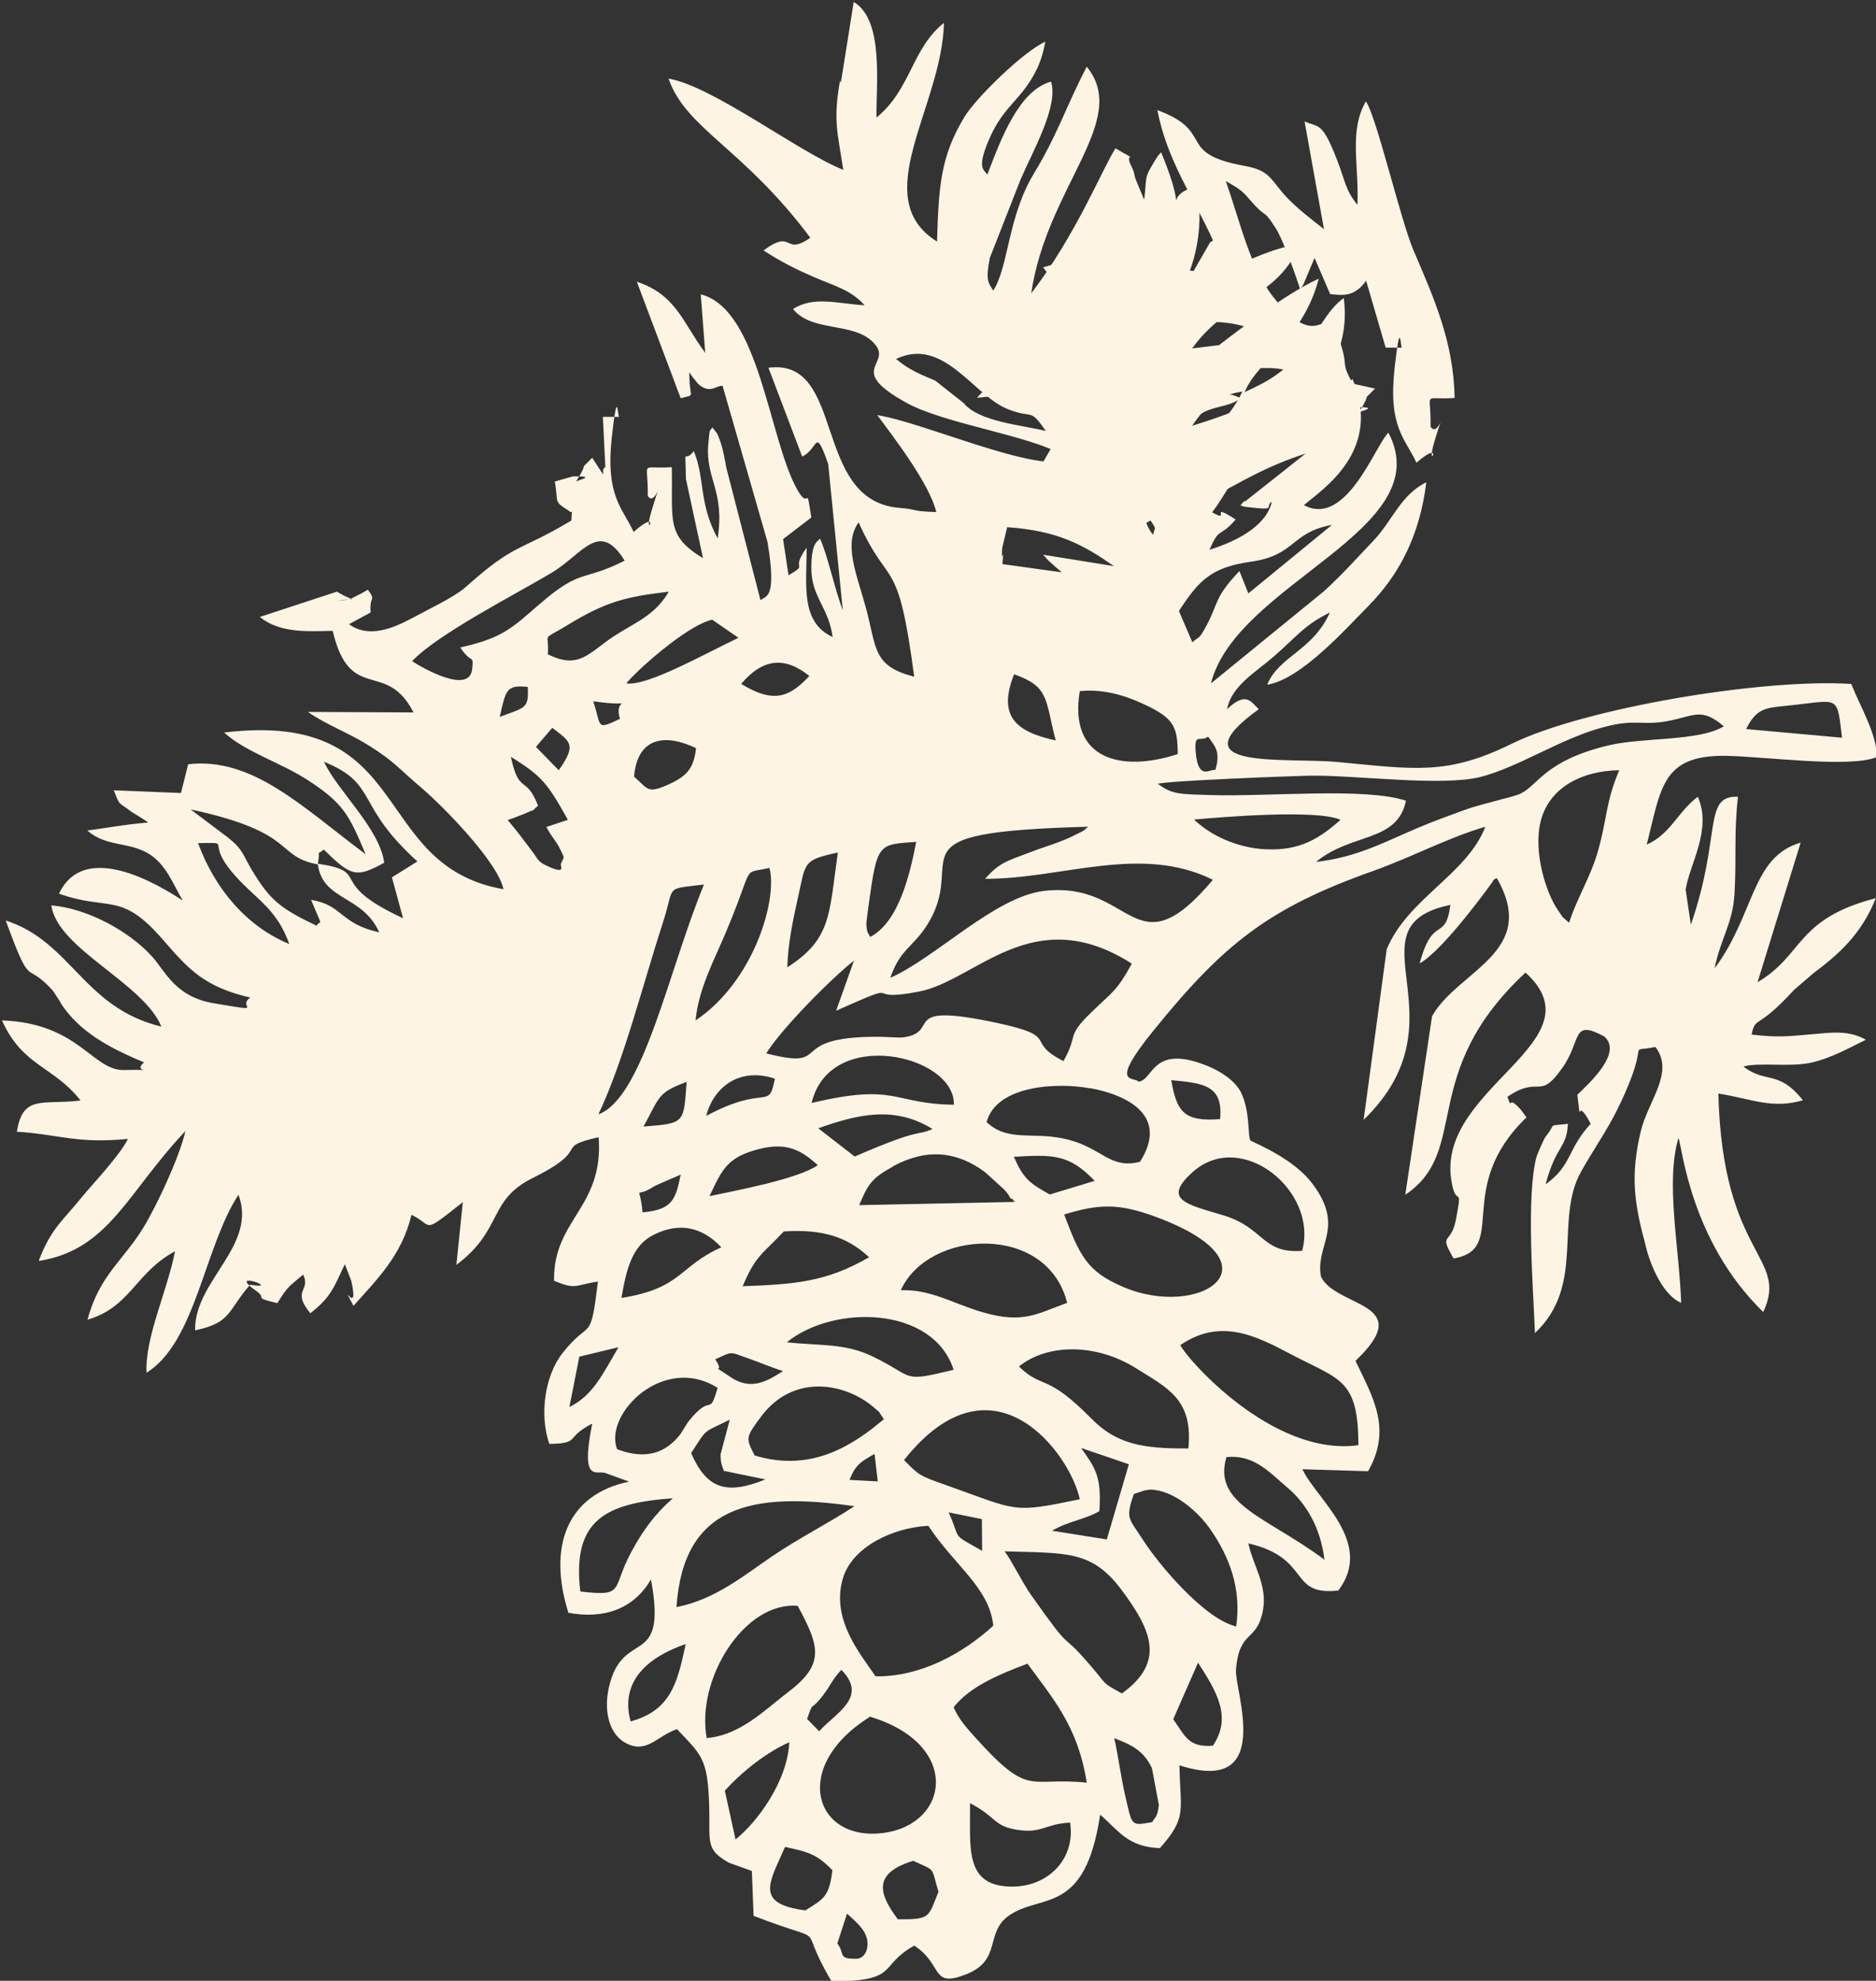
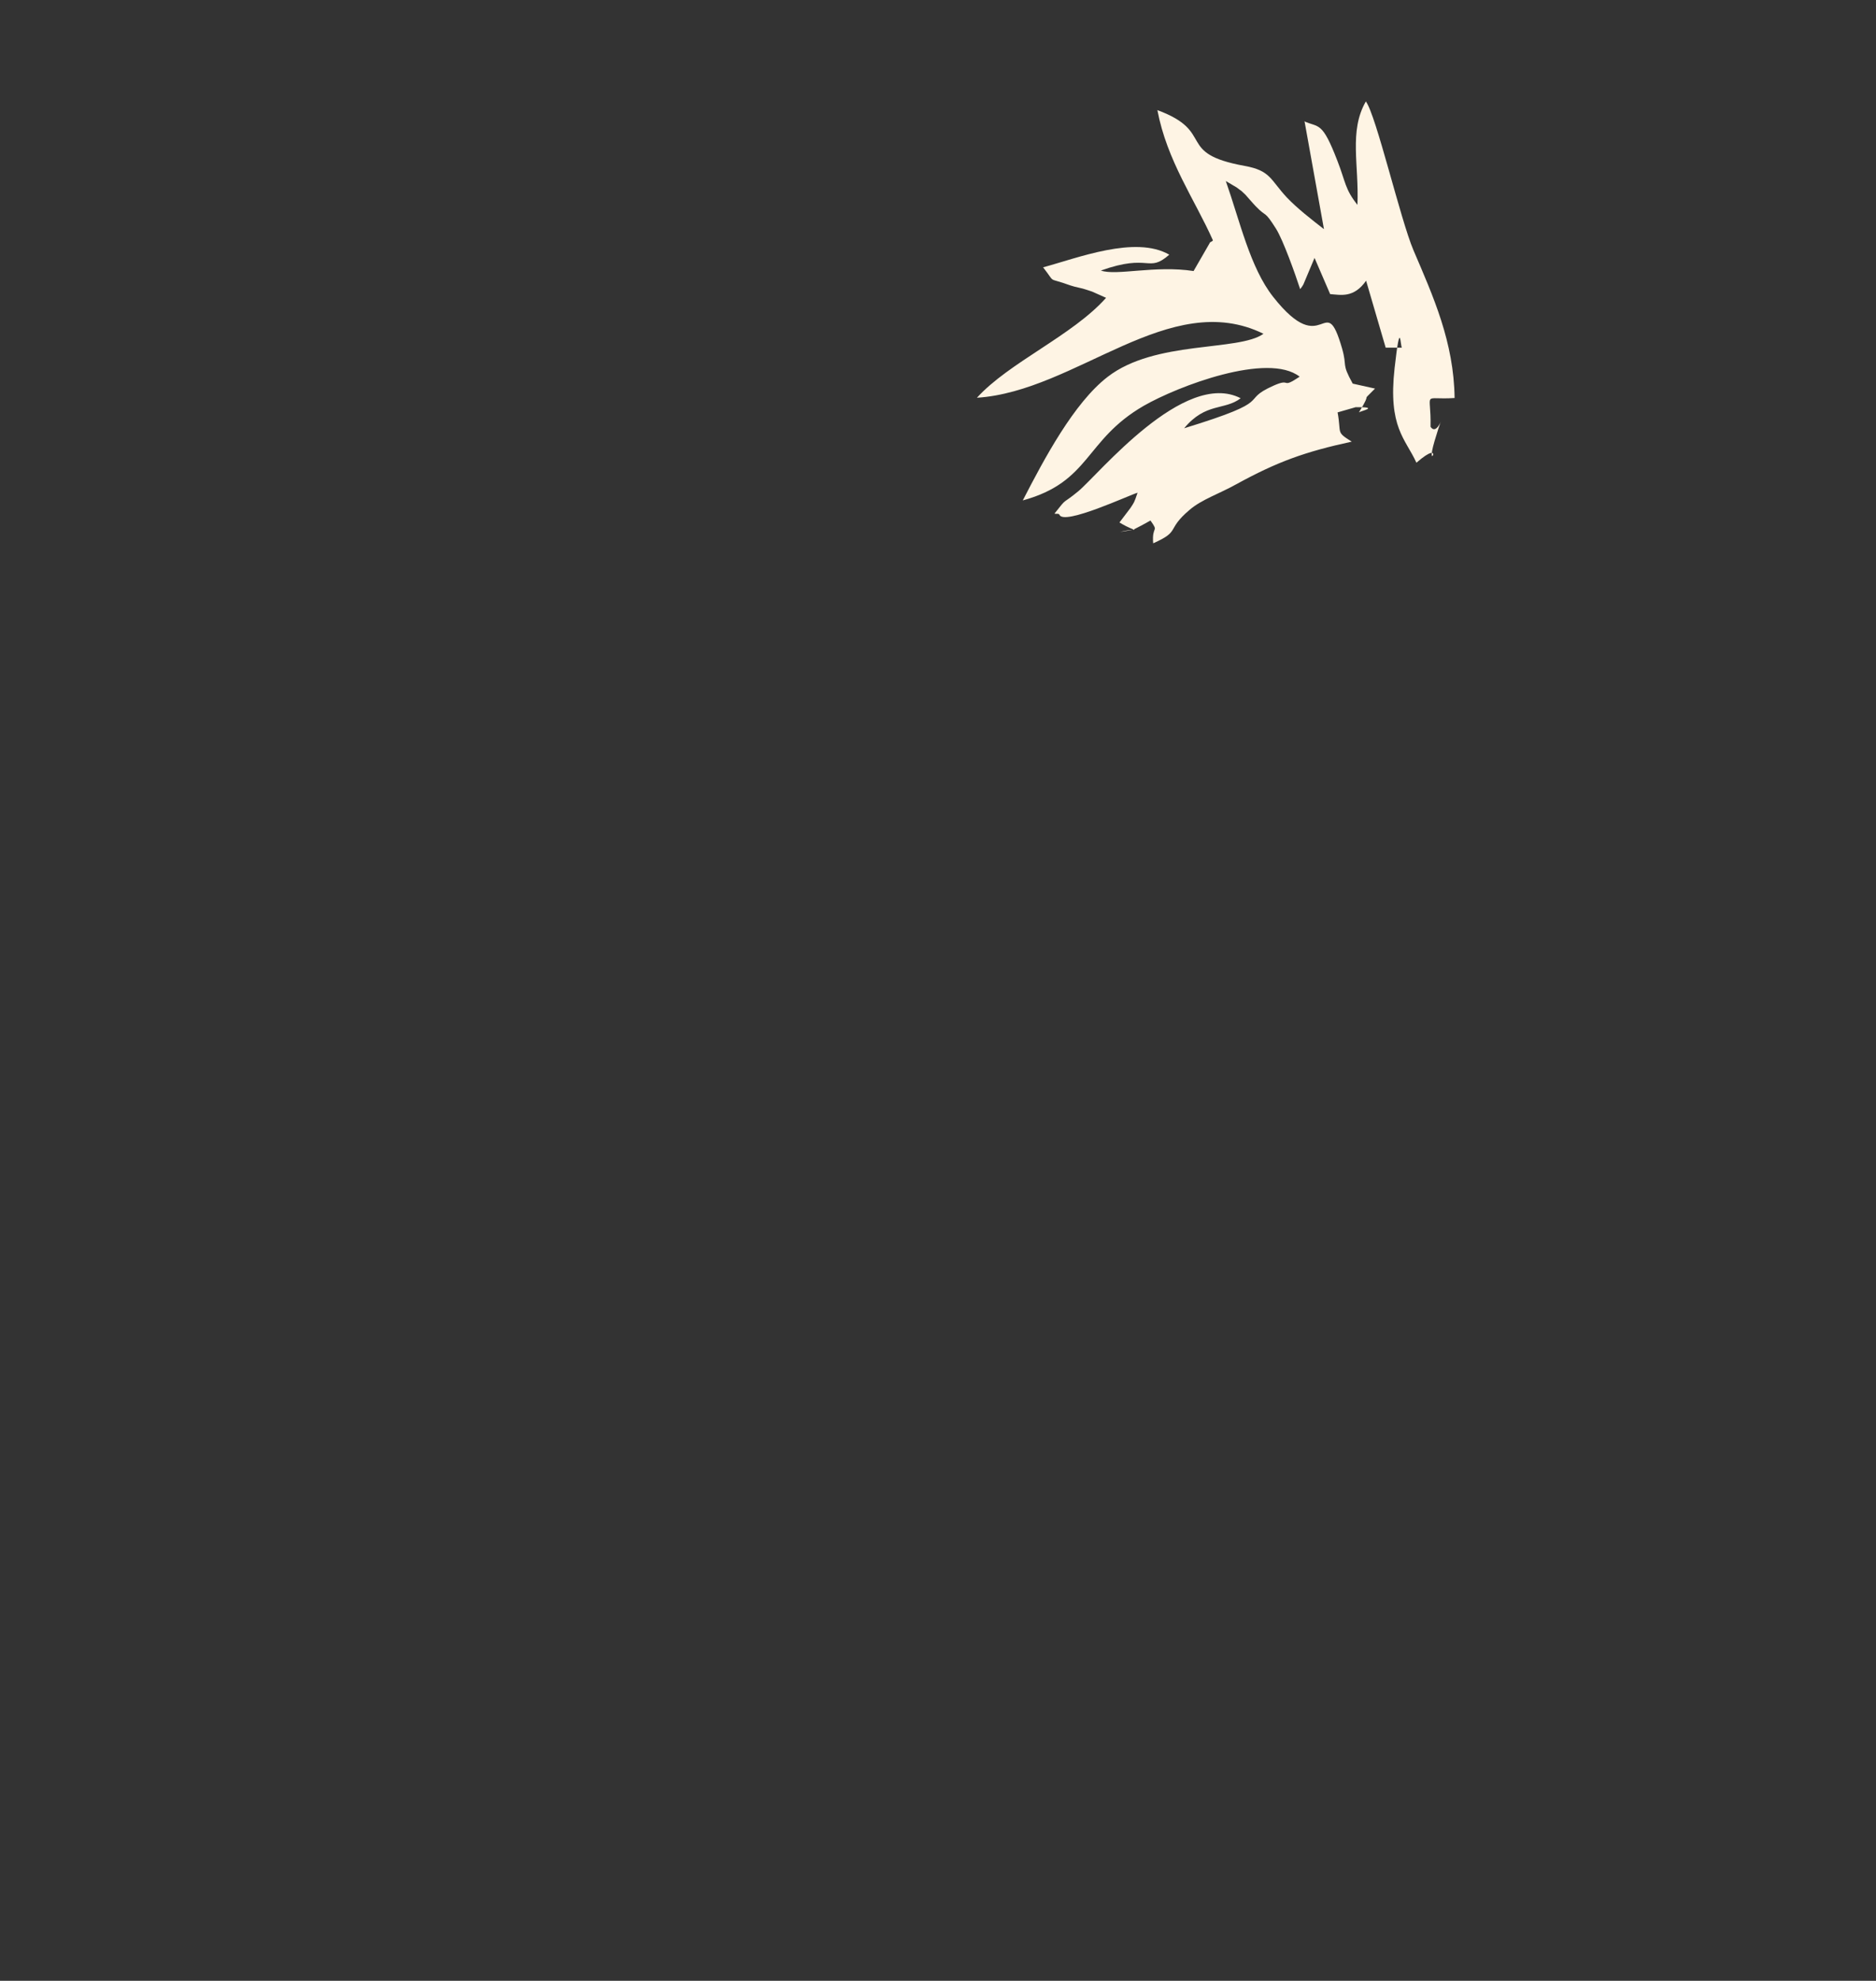
<svg xmlns="http://www.w3.org/2000/svg" xml:space="preserve" width="22.085mm" height="23.311mm" style="shape-rendering:geometricPrecision; text-rendering:geometricPrecision; image-rendering:optimizeQuality; fill-rule:evenodd; clip-rule:evenodd" viewBox="0 0 75.68 79.88">
  <rect x="0" y="0" width="75.68" height="79.88" fill="#333333" stroke="none" />
  <defs>
    <style type="text/css">  .fil0 {fill:#fef4e4}  </style>
  </defs>
  <g id="Слой_x0020_1">
    <g id="_1501163335984">
-       <path class="fil0" d="M34.18 77.18c0.42,0.38 0.92,0.78 0.8,1.39 -0.05,0.24 -0.21,0.42 -0.44,0.42 -0.76,0.01 -0.44,-0.19 -0.76,-0.62l0.39 -1.2zm2.04 0.22c-0.76,-1.02 -1.04,-1.85 0.62,-2.36 0.95,0.44 0.7,0.21 1.02,1.25 -0.42,1.02 -0.3,1.12 -1.63,1.11zm-4.55 -2.92c0.93,0.2 1.28,0.29 1.91,0.94 -0.13,1.08 -0.36,1.16 -1.09,1.62 -2.07,-0.27 -1.45,-1.12 -0.82,-2.56zm7.47 -1.76c1.02,0.53 0.94,0.89 1.78,1.05 1.1,0.21 1.2,-0.22 2.25,-0.27 0.22,1.43 -0.84,2.55 -2.28,2.58 -2.03,0.03 -1.73,-1.59 -1.76,-3.36zm-4.04 -3.49c3.7,1.11 3.21,4.36 0.51,4.69 -2.77,0.34 -3.72,-2.7 -0.51,-4.69zm-5.43 4.94l-0.43 -1.96c0.75,-0.82 1.73,-1.57 2.6,-1.95 -0.07,1.58 -1.31,3.24 -2.16,3.91zm15.29 -4.07c0.74,0.28 1.18,0.52 1.51,1.2l0.28 1.49c-0.06,0.51 -0.15,0.48 -0.27,0.69 -0.89,0.16 -0.8,0.16 -1.1,-1.12 -0.16,-0.7 -0.28,-1.62 -0.43,-2.26zm2.37 -0.77l1 -2.28c0.77,1.19 1.37,2.2 0.6,3.35 -0.97,0.07 -1.1,-0.35 -1.6,-1.07zm-8.86 -0.48c0.67,-0.86 1.9,-1.35 2.98,-1.76 1,1.38 2.04,2.52 2.39,4.8 -2.39,-0.25 -2.27,0.65 -4.53,-1.86 -0.37,-0.42 -0.62,-0.69 -0.84,-1.18zm-5.43 0.96l-0.48 -0.49c0.28,-0.81 0.09,-0.22 0.67,-0.99 0.33,-0.44 0.3,-0.54 0.71,-0.99 1.1,1.1 -0.23,1.74 -0.9,2.48zm-4.53 0.29c-0.44,-2.4 1.53,-5.53 3.67,-5.34 0.9,1.66 1.11,2.36 -0.44,3.52 -0.87,0.66 -1.89,1.71 -3.24,1.81zm-3.07 -0.68c-0.45,-1.64 0.73,-2.61 2.22,-3.12 -0.34,1.65 -0.64,2.68 -2.22,3.12zm12.01 -7.89c1.04,1.59 2.47,2.5 2.62,4.03 -1.2,1.1 -2.92,2.07 -4.75,2.04 -0.56,-0.84 -1.83,-2.29 -1.31,-3.97 0.38,-1.24 1.98,-2.02 3.44,-2.1zm3.08 1.03c2.46,0.08 3.51,-0.06 4.71,1.55 1.21,1.62 1.79,2.91 0.02,4.18 -0.86,-0.47 -0.56,-0.31 -1.3,-1.16 -1.32,-1.53 -0.55,-0.24 -2.38,-2.83 -0.33,-0.47 -0.81,-1.44 -1.06,-1.75zm5.2 -2.31l0.46 -0.15c0.05,-0 0.17,-0.03 0.23,-0.03 0.93,0.03 1.9,0.87 2.42,1.62 0.74,1.08 1.25,2.34 1.03,3.9 -1.28,-0.3 -3.12,-2.49 -3.76,-3.49 -0.57,-0.89 -0.72,-0.84 -0.37,-1.85zm-7.46 0.74l1.34 0.27 0.01 1.28c-1.3,-0.74 -0.82,-0.38 -1.35,-1.55zm-10.98 3.82c0.28,-4.13 3.06,-4.66 7.18,-4.07 -0.98,0.65 -2.23,1.28 -3.32,2.02 -1.09,0.74 -2.3,1.75 -3.86,2.05zm-3.88 -0.63c-0.34,-2.9 1.03,-3.56 3.73,-3.76 -0.72,0.65 -1.18,1.25 -1.68,2.18 -0.81,1.51 -0.22,1.79 -2.05,1.58zm26.06 -5.42c1.12,-0.11 1.71,0.59 2.49,1.25 0.71,0.61 1.31,1.56 1.47,2.89 -2.27,-1.71 -4.54,-2.22 -3.95,-4.15zm-14.19 -0.13l0.13 1.11 -1.14 -0.06c0.23,-0.58 0.42,-0.72 1,-1.04zm1.19 0.25c3.6,-4.54 6.72,-0.22 7.09,1.58 -2.76,0.57 -2.44,0.48 -5.42,-0.58 -1.06,-0.37 -1.07,-0.39 -1.68,-1.01zm7.14 -0.49l1.93 0.66 -0.89 3.03 -2.21 -0.35c0.68,-0.4 1.31,-0.44 1.91,-0.79 0.09,-1.4 -0.15,-1.72 -0.74,-2.55zm-14.39 0.93l1.66 0.34c-1.58,0.64 -2.37,0.38 -3,-1.06 0.69,-1.06 0.45,-0.79 1.56,-1.35l-0.37 1.39c-0.01,0.43 0.1,0.55 0.14,0.69zm1.22 -0.63c-0.35,-0.7 -0.38,-0.7 0.26,-1.56 1.33,-1.78 3.42,-1.33 4.52,-0.4 0.41,0.35 0.12,0.07 0.44,0.5 -1.16,0.97 -2.86,2.19 -5.23,1.46zm-5.55 -0.26c-0.53,-1.42 1.89,-3.84 4.06,-2.46 -0.37,1.25 -0.19,0.12 -1.19,1.37l-0.22 0.35c-0.03,0.05 -0.07,0.12 -0.11,0.17 -0.56,0.7 -1.34,1.04 -2.54,0.58zm16.21 -3.32c1.19,-0.96 3.16,-0.91 4.7,0.05 1.29,0.81 2.34,1.26 2.14,3.25 -1.9,0.02 -2.92,-0.2 -3.91,-1.2 -1.85,-1.88 -1.95,-1.16 -2.92,-2.1zm-12.25 -0.29c0.75,-0.35 0.57,-0.3 1.34,-0.04 0.4,0.14 0.94,0.37 1.4,0.51 -0.61,0.39 -1.28,0.81 -2.11,0.25 -1.09,-0.75 -0.12,0.06 -0.63,-0.73zm-5.88 1.92l0.4 -2.03 1.58 -0.38c-0.64,1.08 -1.02,1.94 -1.98,2.41zm24.65 -2.5c1.62,-1.1 3.04,-0.38 4.51,0.4 1.95,1.02 2.66,0.98 2.67,3.64 -3.47,0.48 -6.95,-3.52 -7.18,-4.03zm-9.15 1c-2.16,0.52 -1.52,0.31 -3.25,-0.53 -1.15,-0.56 -2.15,-0.43 -3.48,-0.58 1.9,-1.54 5.91,-1.46 6.73,1.11zm4.58 -2.7c-1.22,0.44 -1.78,0.86 -3.44,0.37 -1.18,-0.35 -2.06,-0.92 -3.27,-0.88 1.1,-2.45 5.9,-2.73 6.71,0.51zm-13.09 -0.67c0.53,-1.26 0.8,-1.29 1.66,-2.21 1.55,-0.1 2.55,0.21 3.44,1.04 -1.74,1.01 -3.02,1.09 -5.1,1.17zm-4.89 0.47c0.2,-1.18 0.44,-2.1 1.27,-2.53 1.07,-0.55 2,-0.32 2.76,0.49 -1.74,0.78 -1.58,1.65 -4.02,2.04zm17.85 -3.36c1.4,-0.43 2.19,-0.47 3.73,0.1 5.16,1.92 1.74,4.15 -1.36,2.81 -1.44,-0.62 -1.73,-1.25 -2.36,-2.91zm-6.89 -1.95c1.35,-0.73 2.58,-0.61 3.72,0.25l0.76 0.69c0.04,0.04 0.12,0.14 0.15,0.18 0.04,0.04 0.12,0.24 0.14,0.19 0.03,-0.05 0.1,0.13 0.15,0.13l-6.29 0.13c0.35,-0.83 0.5,-1.09 1.37,-1.56zm16.5 3.41c-1.62,0.13 -1.52,-0.93 -3.18,-1.43 -1.5,-0.45 -2.48,-0.63 -1.23,-1.75 1.96,-1.75 5.07,0.77 4.41,3.18zm-26.61 -1.55c-0.11,-1.25 -0.38,-0.49 0.47,-1.05 0.1,-0.06 0.94,-0.41 1.07,-0.47 -0.21,1.05 -0.36,1.41 -1.54,1.52zm2.7 -0.65c0.53,-1.12 0.73,-1.58 2.03,-1.91 1.08,-0.27 1.68,0.05 2.34,0.66 -0.81,0.56 -3.35,1.03 -4.38,1.25zm13.73 -0.07c-0.83,-0.46 -1.07,-0.65 -1.45,-1.52 1.56,-0.09 2.22,-0.12 3.26,0.97l-1.81 0.55zm-9.34 -2.67c1.51,-0.53 3.03,-0.95 4.61,0.03 -0.7,0.3 -0.43,-0.07 -3.14,1.11l-1.47 -1.14zm10.97 -1.62c1.68,0.32 3.13,1.2 2.01,2.97 -1.2,0.31 -1.5,-0.53 -2.89,-0.89 -1.37,-0.36 -2.41,0.13 -3.3,-0.71 0.4,-1.49 2.86,-1.61 4.18,-1.36zm3.27 -0.32c1.31,0.12 2.1,0.21 1.97,1.57 -1.43,0.11 -1.75,-0.27 -1.97,-1.57zm-21.29 1.87c0.67,-1.21 0.55,-1.36 1.74,-1.8 -0.13,1.65 -0.03,1.67 -1.74,1.8zm6.78 -0.95c0.74,-3.1 5.8,-1.94 5.74,0.07 -2.48,-0.03 -2.29,-0.89 -5.74,-0.07zm-4.25 0.52c0.28,-1.11 1.3,-1.99 2.77,-1.5 -0.26,1.33 -0.32,0.19 -2.77,1.5zm5.24 -4.24c3.03,-1.35 0.85,-0.3 3.33,-0.77 2.32,-0.44 4.59,-3.68 8.6,-1.13 -0.61,1.1 -0.71,1.07 -1.63,1.96 -1.05,1.01 -0.51,0.89 -1.13,1.97 -1.6,-0.81 -0.08,-0.98 -2.64,-1.53 -4.14,-0.89 -2.2,0.38 -3.87,0.58 -0.08,0.01 -0.78,-0.03 -0.97,-0.03 -3.83,-0.01 -1.72,1.38 -4.51,0.67 0.63,-1.01 2.64,-3.04 3.54,-3.74l-0.72 2.02zm-1.97 -1.75c0.03,-0.94 0.21,-1.83 0.42,-2.76 0.33,-1.48 0.18,-1.56 1.62,-1.87 -0.36,2.51 -0.25,3.48 -2.04,4.63zm-7.62 5.93c1.03,-2.18 1.78,-5.2 2.61,-7.76 0.49,-1.51 0.03,-1.31 1.65,-1.51 -1.43,3.45 -2.44,8.59 -4.26,9.27zm3.92 -3.79c0.12,-1.26 0.73,-2.39 1.2,-3.5 1.23,-2.9 0.6,-2.38 1.78,-2.65 0.34,1.28 -0.64,4.59 -2.98,6.15zm7.04 -3.37c-0.08,-0.19 -0.14,-0.13 -0.15,-0.57 -0,-0.04 0.09,-0.7 0.09,-0.7 0.35,-2.53 0.38,-2.45 1.92,-2.56 -0.25,1.3 -0.7,3.23 -1.85,3.83zm-23.43 0.29c-1.72,-0.71 -3,-2.22 -3.68,-4.07 1.64,-0.01 -0.09,-0.15 2,1.83 0.71,0.67 1.28,1.12 1.68,2.24zm24.25 1.35c0.4,-1.14 0.88,-1.2 1.45,-2.07 1.81,-2.78 -1.83,-3.79 6.53,-4.01 -0.27,0.21 -0.02,0.08 -0.59,0.36 -0.28,0.14 -0.33,0.15 -0.63,0.27 -0.31,0.12 -0.69,0.23 -1.07,0.38 -1.01,0.38 -1.3,0.44 -1.87,1.09 3.09,0.01 6.27,-1.41 9.19,0.04 -3.2,3.79 -3.21,0.01 -6.83,0.45 -1.97,0.24 -4.38,2.71 -6.18,3.5zm12.25 -6.37c1.09,-0.1 4.95,-0.42 5.91,0.01 -0.86,0.76 -1.64,1.25 -3.01,1.19 -1.16,-0.05 -2.25,-0.57 -2.9,-1.2zm-35.35 1.8c0.2,1.49 1.8,1.23 2.48,2.75 -1.61,-0.36 -1.47,-1.11 -2.75,-1.31 0.51,1.23 0.39,0.76 0.22,1.04 -1.45,-0.69 -1.88,-1.03 -2.6,-2.23 -0.39,-0.64 -0.34,-0.82 -0.98,-1.33l-1.5 -1.13c4.36,0.94 3.37,1.89 5.14,2.22zm50.48 2.36c-0.31,-0.28 -0.17,-0.09 -0.46,-0.52 -0.48,-0.7 -0.99,-2.34 -0.69,-3.56 0.33,-1.36 1.66,-2.05 3.17,-2.07 -0.56,1.35 -0.46,1.84 -0.85,3.24 -0.3,1.07 -0.87,1.95 -1.17,2.91zm-37.72 -5.89c0.13,-1.59 1.25,-1.75 2.5,-1.15 -0.09,0.78 -0.33,1.11 -1.1,1.46 -0.87,0.39 -0.82,0.2 -1.4,-0.31zm-3.88 1.16c-0.49,-1.26 -0.76,-0.4 -1.09,-1.96 1.23,0.77 1.45,1.02 2.3,2.54l-0.87 0.29c0.23,0.43 0.41,0.58 0.57,0.92 0.2,0.41 0.13,0.27 0.03,0.54 -0.1,0.05 0.31,0.54 -0.65,0.07 -0.31,-0.15 -0.31,-0.28 -0.56,-0.6 -0.4,-0.52 -0.45,-0.62 -0.95,-1.21 0.07,-0.03 0.18,-0.06 0.23,-0.08l0.44 -0.17c0.64,-0.29 0.16,-0 0.56,-0.33zm-8.88 2.36c0.13,-0.69 -0.1,-0.29 0.24,-0.58 1.09,1.06 1.29,1.17 2.44,0.53 -0.19,-1.39 -1.88,-2.89 -2.43,-4.07 2.21,0.9 1.22,1.72 3.77,4.02l-1.03 0.64 0.45 1.65c-3.18,-1.47 -1.2,-1.86 -3.44,-2.2zm9.46 -5.49c0.71,0.55 1.01,0.66 0.26,1.71l-0.92 -0.94 0.66 -0.77zm26.46 0.36c0.27,0.39 0.51,0.58 0.29,1.34 -0.2,-0.06 -0.68,0.45 -0.79,-0.67 -0.08,-0.88 0.17,-0.43 0.49,-0.67zm-2.04 1.9c0.35,-0.12 5.22,-0.31 6.1,-0.33 1.89,-0.03 5.34,0.45 6.93,0.05 1.56,-0.4 3.26,-1.57 5.01,-2.02 1.3,-0.34 1.51,-0.02 2.63,-0.25 1.01,-0.21 1.29,-0.52 2.17,0.23 -0.99,0.61 -3.29,0.44 -4.66,0.77 -2.57,0.62 -2.82,1.6 -3.55,1.95 -0.27,0.13 -1.59,0.41 -2.24,0.65 -0.63,0.23 -1.32,0.48 -1.9,0.73 -1.4,0.59 -2.42,1.17 -4.1,1.37 1.43,-1.19 3.27,-0.77 3.63,-2.47 -1.68,-0.55 -5.51,-0.15 -7.98,-0.23 -1.17,-0.04 -1.46,-0.02 -2.04,-0.46zm25.84 -3.2c1.68,-0.2 1.57,-0.29 1.77,1.34l-3.87 -0.35c0.48,-0.95 0.84,-0.84 2.11,-0.99zm-26.2 0.08c1.02,0.51 1.17,0.85 1.17,1.92 -2.29,0.75 -4.41,0.21 -3.95,-2.54 1.03,-0.1 1.94,0.21 2.78,0.62zm-22.41 -0.21c1.94,0.28 0.78,-0.28 1.08,0.71 -1,0.47 -0.73,0.31 -1.08,-0.71zm16.98 -1.09c1.44,0.51 1.24,1.01 1.68,2.67 -1.56,-0.34 -2.37,-0.94 -1.68,-2.67zm-20.75 1.72c0.25,-1.11 0.27,-1.29 1.13,-1.21 0.05,0.9 -0.11,0.82 -1.13,1.21zm9.74 -1.33c0.87,-1.03 1.76,-1.12 2.75,-0.32 -0.78,0.83 -1.41,1.14 -2.75,0.32zm-4.63 -0.02c0.23,-0.34 2.37,-2.32 3.46,-2.57l1.06 0.73c-1.54,0.74 -3.68,1.95 -4.52,1.84zm-3.17 -1.17c0.07,-0.95 -0.32,-0.5 0.79,-1.18 1.53,-0.93 2.3,-1.14 4.09,-1.35 -0.56,0.96 -1.34,1.23 -2.19,1.78 -1.05,0.69 -1.42,1.38 -2.7,0.74zm-5.49 0.29c1,-1.09 4.24,-2.74 5.64,-3.58 1.26,-0.75 1.92,-2.16 2.95,-0.49 -1.7,0.86 -1.73,0.28 -3.43,1.75 -1.11,0.96 -1.49,1.37 -3.2,1.75 0.46,0.71 0.54,0.24 0.48,0.86 -0.1,1.07 -2.03,-0.05 -2.43,-0.31zm18.03 -5.61c1.24,2.76 1.58,1.2 2.24,6.22 -1.67,-0.43 -1.51,-1.13 -1.94,-2.75 -0.38,-1.4 -0.93,-2.6 -0.3,-3.48zm5.8 1.68c0.08,-0.95 -0.06,0.21 -0.01,-0.65l0.2 -0.84c2.05,0.14 3.07,0.71 4.31,1.57l-2.86 -0.46c0.22,0.24 0.14,0.17 0.42,0.42 0.26,0.24 0.1,0.07 0.33,0.29l-2.38 -0.33zm7.12 1.89c0.82,-1.27 1.34,-1.77 2.92,-1.99 1.8,-0.26 1.6,-1.19 3.25,-1.48l-3.37 2.76 -0.36 -0.9c-1.01,1.06 -0.84,1.27 -1.3,2.14 -0.35,0.66 -0.28,0.45 -0.6,0.73l-0.54 -1.26zm-1.04 -3.07c-0.96,-1.15 0.38,-2.46 0.97,-3.42 0.78,-1.27 1.18,-2.14 2.63,-2.36 -0.64,1.32 -1.37,1.54 -2.12,2.88 -0.53,0.95 -0.88,1.97 -1.48,2.89zm-10.38 -7.09c1.93,-0.93 3.13,1.48 4.52,2.02 1.06,0.42 0.85,-0.09 1.53,0.88 -0.97,-0.24 -2.7,-0.37 -3.32,-1.13l-1.14 -0.9c-0.68,-0.29 -1.02,-0.42 -1.58,-0.87zm-2.25 -11.24c-0.29,1.62 -0.1,2.1 0.13,3.61 -1.79,-0.71 -5.27,-3.38 -7.05,-3.68 0.7,2.03 3.02,2.8 5.72,6.42 -1.11,0.76 -0.65,-0.4 -1.89,0.51 0.72,0.46 1.24,0.73 2.1,1.1 0.81,0.35 1.42,0.49 1.98,1.11 -1.15,-0.07 -2.03,-0.38 -2.89,0.15 0.75,0.94 2.39,0.52 3.21,1.32 0.95,0.92 -1.19,1.05 1.36,2.46 1.71,0.94 5.57,1.39 6.6,2.32 -1.45,0.5 -5.77,-1.49 -7.77,-1.82 0.58,0.79 2.11,2.75 2.38,3.91 -1.12,-0.04 -0.65,-0.1 -1.5,-0.17 -3.53,-0.3 -2.13,-6.06 -5.27,-5.65l1.36 3.58c0.67,-0.3 0.5,-1.26 1.05,0.3l0.59 5.9c-0.32,-0.82 -0.62,-2.25 -0.92,-2.89 -0.11,0.14 -0.34,0.14 -0.35,1.16 -0.01,1.2 0.7,1.6 0.86,2.81 -1.33,-0.61 -1.04,-2.16 -1.05,-3.6 -0.7,0.96 0.14,0.6 -0.73,1.11l-0.22 -1.46 1.14 -0.87c-0.23,-1.5 -0.05,-0.22 -0.56,-1.11 -1.15,-2.02 -1.53,-7.29 -3.9,-7.89l0.18 2.36c-0.92,-1.24 -1.17,-2.34 -2.76,-2.87l1.77 4.7c0.65,-0.18 0.33,0.06 0.35,-1.05 0.04,0.06 0.09,0.15 0.12,0.18l0.24 0.3c0.49,0.42 0.73,0.04 0.98,0.07l1.81 6.29c0.41,2.43 -0.12,2.16 -0.28,2.36l-1.38 -5.35c-0.06,-0.33 -0.12,-0.68 -0.22,-0.99 -0.17,-0.49 -0.14,-0.36 -0.35,-0.64 -0.09,0.24 -0.09,-0.13 -0.16,0.72 -0.11,1.35 0.68,1.86 0.38,3.76 -0.77,-1.42 -0.5,-2.39 -0.96,-3.52 -0.43,0.56 -0.34,-0.34 -0.32,1.12l0.69 3.2c-1.52,-0.92 -1.21,-1.52 -1.26,-3.67 -1.34,0.09 -0.94,-0.33 -0.97,1.16 0.32,0.49 0.66,-1.1 0.16,0.58 -0.41,1.36 0.49,-0.2 -0.73,0.87 -0.44,-0.97 -1.14,-1.42 -0.88,-3.82 0.24,-2.14 0.23,-0.8 0.3,-0.82l-0.66 0 0.1 2.03c-0.27,0.09 0.22,0.77 -0.53,-0.38 -0.66,0.67 -0.04,-0.02 -0.65,0.96 0.08,-0.06 0.87,-0.23 -0.13,-0.21l-0.73 0.21c0.16,0.87 -0.08,0.77 0.57,1.18 0.19,0.19 0.12,-0.27 0.1,0.39 -2.15,1.29 -2.22,0.86 -4.26,2.68 -0.46,0.41 -1.47,0.88 -2.21,1.28 -0.73,0.39 -1.73,0.8 -2.5,0.22l0.87 -0.47c-0.06,-0.74 0.25,-0.41 -0.11,-0.92 -0.13,0.07 -0.26,0.16 -0.38,0.21 -0.1,0.05 -0.23,0.12 -0.33,0.17l-0.51 0.08c0.76,-0.19 0.79,0.11 -0.03,-0.38l-3.11 1.02c0.82,0.66 1.91,0.58 2.94,0.56 0.7,2.96 2.16,1.13 3.26,3.29l-4.26 -0.02c0.8,0.55 1.65,0.84 2.5,1.38 1,0.63 1.17,0.91 2.08,1.68 0.87,0.74 3.09,3 3.31,4.09 -5.45,-0.96 -3.53,-7.25 -11.27,-6.32 0.87,0.79 2.26,1.2 3.36,1.91 1.45,0.94 1.67,1.39 2.35,3 -2.56,-1.91 -4.56,-3.93 -7.16,-3.63l-0.29 1.16 -2.71 -0.11c0.27,0.69 0.17,0.44 0.73,0.88 0.02,0.01 0.52,0.31 0.66,0.42 -0.92,0.07 -1.86,0.25 -2.46,0.32 0.74,0.66 1.64,0.45 2.45,0.92 0.73,0.43 1.01,1.25 1.4,1.9 -0.18,-0.08 -3.84,-2.72 -4.99,-0.27 2.04,0.72 2.48,-0.11 4.17,1.83 1.06,1.22 1.67,1.92 3.55,2.36 -0.58,0.38 0.73,0.6 -1.47,0.23 -1.55,-0.26 -1.93,-1.25 -2.49,-1.88 -0.9,-1 -2.57,-1.94 -4.07,-2.07 0.25,1.76 3.72,3.13 4.44,4.89 -3.15,-0.76 -3.63,-3.43 -6.28,-4.28 1.03,2.81 0.78,1.65 1.77,2.69 0.04,0.04 0.1,0.11 0.14,0.15l0.23 0.35c0.04,0.05 0.07,0.13 0.11,0.19 0.73,1.1 1.9,1.75 3.33,2.34 -0.53,0.46 0.73,0.27 -0.8,0.31 -1.28,0.04 -1.82,-1.89 -4.93,-2 0.83,1.86 2.07,1.83 3.17,3.23 -1.54,0.19 -2.33,-0.26 -2.57,1.26 1.69,0.1 2.37,0.49 4.48,0.29 -0.3,0.63 -1.45,1.85 -1.82,2.3 -0.81,1.01 -1.27,1.28 -1.78,2.62 2.83,-0.44 3.56,-2.74 5.92,-5.24 -0.24,1.06 -1.17,3.04 -1.7,3.9 -0.81,1.33 -1.77,1.91 -2.25,3.71 1.74,-0.51 1.93,-1.9 3.53,-2.76 -0.32,1.64 -1.21,3.44 -1.15,4.9 1.99,-1.24 2.32,-5.05 3.71,-7.18 0.77,2.07 -1.79,3.46 -1.75,5.47 1.49,-0.32 1.29,-0.78 2.22,-1.84 1.37,0.22 -1.04,-0.65 0.26,0.26 0.43,0.3 -0.18,0.25 0.84,0.48 0.42,-0.68 0.44,-0.64 1.04,-1.15 0.32,0.68 -0.49,0.61 0.29,1.56 0.83,-0.66 0.93,-1 1.39,-1.98l0.26 0.67c0.35,1.55 -0.54,-0.17 0.09,1.01 0.9,-1.02 1.94,-2 2.34,-3.67 0.92,0.44 0.36,0.83 2.07,-0.51l-0.26 2.53c1.9,-1.43 1.26,-2.6 3.07,-3.5 2.48,-1.23 0.77,-1.22 2.67,-1.65 0.21,2.85 -1.84,3.31 -1.8,5.79 0.89,0.37 0.81,0.18 1.77,0.03 -0.31,2.56 -0.29,1.44 -1.43,2.89 -0.71,0.9 -0.94,2.48 -0.53,3.66 1.3,-0.03 0.59,-0.24 1.73,-0.82 -0.5,2.49 0.21,1.84 0.55,2l0.94 0.34c-2.52,0.52 -3.29,2.63 -2.45,5.29 1.42,0.26 2.63,-0.14 3.33,-1.35 0.68,3.69 -1.15,1.9 -1.7,4.37 -0.22,0.99 0.04,1.89 0.68,2.23 0.85,0.45 1.24,-0.27 2.07,-0.56 0.99,1.06 1.24,1.15 1.3,3.11 0.04,1.45 -0.17,1.74 0.8,2.28l0.92 0.33 0.07 1.81c3.31,1.28 1.62,0.08 3.15,2.65 2.78,-0.03 1.84,-0.61 3.33,-1.45 1.18,0.76 0.65,1.73 2.09,1.16 1.47,-0.58 0.74,-1.67 1.73,-2.37 1.3,-0.91 3.07,0.02 3.68,-4.07 0.75,0.64 1.1,1.3 2.41,1.35 1.11,-1.25 0.82,-1.49 0.79,-3.34 3.86,1.24 2.22,-3.01 2.28,-3.85 0.13,-1.65 0.85,-1.09 1.09,-2.41 0.18,-1.02 -0.4,-1.79 -0.59,-2.69 2.57,0.6 1.59,2.13 3.63,1.9 1.47,-1.94 -0.91,-3.71 -1.45,-4.89l2.65 0.08c0.95,-1.68 0.24,-2.91 -0.51,-4.45 2.51,-2.38 -0.76,-2.13 -1.39,-3.39 -0.25,-1.27 0.98,-1.96 -0.32,-3.72 -0.55,-0.75 -1.49,-1.3 -2.52,-1.77 -0.13,-0.14 0,-1.17 -0.39,-1.95 -0.24,-0.47 -0.8,-0.84 -1.34,-1.06 -2.26,-0.92 -2.18,0.57 -2.79,0.63 -0.19,-0.22 -1.21,0.18 0.57,-2.02 2.85,-3.53 4.67,-4.98 8.9,-6.48 1.57,-0.56 3.01,-1.34 4.52,-1.78 -0.75,1.93 -3.12,2.88 -3.98,4.94l-0.93 6.88c4.22,-4.09 -0.73,-7.79 3.5,-8.67 -0.2,1.53 -0.7,0.36 -1.24,2.36 0.98,-0.54 2.95,-3.3 2.95,-3.3 0.02,-0.1 0.1,-0.1 0.16,-0.14 1.73,2.99 -1.57,3.72 -2.61,5.57l-1.08 7.2c2.67,-1.79 0.47,-4.88 4.85,-8.96 3.05,2.77 -3.54,4.61 -3,8.33 0.19,1.28 0.49,0.08 0.19,1.65 -0.2,1.03 -0.71,0.48 -0.09,1.55 2.25,-0.38 -0.03,-2.83 2.94,-5.69l-0.22 -0.3c-0.61,-0.7 -0.32,0.12 -0.55,-0.53 1.34,-0.91 1.26,0.21 2.24,-1.2 0.76,-1.1 0.34,-1.95 1.67,-1.23 0.75,0.66 -0.62,1.89 -1.09,2.35 0.2,1.5 -0.11,-0.09 0.54,1.17 -0.95,1.02 -0.75,1.68 -1.82,2.44 0.43,-1.61 0.85,-1.43 0.9,-2.44 -0.88,0.11 -0.42,-0.07 -0.9,0.52 -0.08,0.1 -0.34,0.73 -0.36,0.79 -0.44,1.58 -0.13,5.45 -0.07,7.13 2.06,-1.94 0.77,-4.56 1.86,-6.51 0.51,-0.91 1.05,-1.66 1.49,-2.56 1.44,-2.95 0.23,-2.2 1.51,-2.47 0.79,1.03 -0.3,2.16 -0.6,3.44 -0.4,1.73 -0.27,2.81 0.19,4.5 0.12,0.58 0.61,2.02 1.45,2.38 -0.08,-2.27 -0.64,-4.86 -0.11,-6.65 0.15,0.32 0.46,4.14 3.42,7.02 1.06,-2.26 -1.65,-2.2 -1.81,-8.81 1.31,0.2 2.15,0.64 3.41,0.27 -0.98,-1.24 -1.5,-0.66 -2.4,-1.36 0.62,-0.18 1.83,0.03 2.7,-0.15 0.82,-0.17 1.68,-0.66 2.24,-0.93 -0.69,-0.4 -1.41,-0.29 -2.2,-0.22 -1.01,0.09 -1.38,0.13 -2.41,0.01 0.17,-0.78 0.19,-0.13 1.71,-1.8l0.78 -0.67c0.99,-0.74 1.94,-1.56 2.52,-3.03 -3.24,0.84 -2.89,2.28 -4.77,3.39l1.74 -5.63c-2,0.58 -1.84,2.88 -3.47,5.07 0.23,-1.18 0.73,-1.81 0.8,-2.99 0.09,-1.55 -0.03,-2.39 0.14,-3.93 -1.43,-0.06 -0.65,1.56 -1.9,5.16l-0.21 -1.41c0.15,-1.02 1.08,-2.42 0.49,-3.75 -0.84,0.64 -1.09,1.5 -2.06,1.93 0.58,-2.27 0.6,-3.62 3.2,-3.58 1.61,0.03 4.99,0.5 6.08,0.05 0.02,-0.9 -0.67,-2.04 -1.03,-2.95 -3.61,-0.23 -10.8,0.99 -13.69,2.41 -2.62,1.29 -3.93,1.03 -7.02,0.74 -2.08,-0.2 -6.63,0.35 -3.19,-2.13 -0.33,-0.32 -0.52,-0.72 -1.28,0 0.18,-0.95 1.16,-1.49 1.89,-2.13 0.95,-0.83 1.25,-1.28 2.26,-1.77 -0.71,1.56 -2.05,1.75 -2.53,2.91 1.34,-0.2 3.16,-2.24 4.05,-3.14 1.24,-1.25 2.09,-2.8 2.37,-5.02 -1.03,0.49 -1.38,1.57 -2.14,2.36 -0.67,0.7 -1.17,1.28 -2,2.04l-4.55 3.71c1.02,-4.06 9.23,-6.18 7.16,-10.11 -0.52,0.47 -1.69,3.84 -3.41,2.92 0.75,-0.64 3.19,-2.19 1.96,-5.09 -0.68,0.67 -0.88,2 -1.84,2.97l-2.49 1.97c-0.03,-0.06 -0.13,0.1 -0.19,0.16 0.07,0.03 0.17,0.06 0.22,0.06 1.33,0.16 0.72,0.01 1.05,-0.21 -0.24,1.03 -1.52,1.63 -2.52,1.94 0.43,-0.97 0.36,-0.43 1.06,-1.22 -1.15,-0.74 -0.14,0.17 -0.95,-0.29 0.52,-0.69 0.76,-1.31 1.53,-2.13 1.97,-2.09 4.15,-3.61 3.78,-6.51 -0.69,0.47 -1.04,1.42 -1.73,2.18 -0.69,0.76 -1.15,1.11 -2.27,1.61 0.57,-1.35 2.33,-2.08 2.99,-4.57 -1.59,0.69 -4.67,3.16 -5.85,4.15 1.48,-3.5 4.08,-2.96 5.09,-5.57 -2.02,0.38 -3.67,1.54 -5.09,2.38 0.75,-1.1 1.28,-2.82 0.93,-4.67 -1.58,0.3 -0.17,1.66 -1.44,-1.39 -0.06,0.06 -0.12,0.14 -0.16,0.19 -0.55,0.9 -0.4,0.66 -0.52,1.71 -0.05,-0.07 -0.08,-0.18 -0.11,-0.24l-0.2 -0.48c-0.16,-0.4 -0.02,-0.23 -0.23,-0.66 -0.29,-0.59 0.42,-0.06 -0.62,-0.68 -0.54,0.84 -1.56,3.44 -3.4,5.85 0.63,-4.31 4.01,-6.98 2.24,-9.14 -0.85,1.63 -1.16,2.7 -2.11,4.27 -1.09,1.79 -1.03,3.77 -1.66,4.76 -0.22,-0.34 -0.31,-0.44 -0.14,-1.32l1.24 -3.16c0.5,-1.16 1.54,-2.96 1.23,-3.95 -1.29,0.36 -2,2.26 -2.57,3.75 -0.13,-0.2 -0.43,-0.23 0.04,-1.35 0.52,-1.25 1.13,-1.55 1.68,-2.41 0.32,-0.51 0.48,-0.88 0.62,-1.6 -0.89,0.4 -2.8,2.27 -3.26,3.03 -0.98,1.61 -1.04,2.84 -1.11,5.03 -2.83,-1.76 0.21,-5.45 0.28,-8.82 -1.31,1.05 -1.32,2.67 -2.72,3.82 -0.03,-1.29 0.32,-3.93 -0.92,-4.66l-0.52 3.26z" />
      <path class="fil0" d="M52.63 4.91l0.78 4.33c-0.53,-0.41 -1.08,-0.84 -1.5,-1.28 -0.67,-0.72 -0.65,-1.08 -1.7,-1.27 -2.82,-0.51 -1.14,-1.37 -3.52,-2.25 0.39,2.05 1.5,3.59 2.24,5.25 -0.02,0.06 -0.12,0.05 -0.14,0.13l-0.64 1.11c-1.55,-0.24 -3.11,0.2 -3.74,-0.02 1.99,-0.71 1.89,0.12 2.76,-0.64 -1.37,-0.79 -3.71,0.14 -5.09,0.51 0.55,0.7 0.11,0.37 1.1,0.73 0.23,0.08 0.45,0.1 0.67,0.18 0.06,0.02 0.15,0.05 0.21,0.07l0.56 0.25c-1.35,1.52 -3.91,2.6 -5.21,4.03 4.02,-0.26 7.77,-4.44 11.56,-2.58 -1,0.72 -4.37,0.25 -6.29,1.74 -1.36,1.05 -2.56,3.31 -3.42,4.98 2.74,-0.75 2.49,-2.43 4.87,-3.81 1.39,-0.8 5.02,-2.18 6.3,-1.18 -0.78,0.52 -0.31,0.03 -1.05,0.36 -1.46,0.65 0.21,0.55 -3.61,1.72 0.87,-1.05 1.63,-0.71 2.28,-1.21 -2.28,-1.18 -5.75,3.09 -6.55,3.75 -0.69,0.57 -0.41,0.2 -0.96,0.9 0.06,0.03 0.17,-0.02 0.2,0.05 0.18,0.44 2.85,-0.81 3.15,-0.89 -0.14,0.42 -0.14,0.39 -0.29,0.62l-0.44 0.58c0.82,0.49 0.79,0.18 0.03,0.38l0.51 -0.08c0.1,-0.05 0.23,-0.12 0.33,-0.17 0.12,-0.06 0.25,-0.14 0.38,-0.21 0.36,0.5 0.05,0.18 0.11,0.92 1.13,-0.5 0.5,-0.53 1.47,-1.35 0.49,-0.42 1.2,-0.65 1.88,-1.03 1.66,-0.91 2.77,-1.31 4.66,-1.72 -0.65,-0.41 -0.41,-0.3 -0.57,-1.18l0.73 -0.21c1,-0.01 0.21,0.15 0.13,0.21 0.61,-0.98 -0.01,-0.29 0.65,-0.96l-0.9 -0.2c-0.47,-0.85 -0.21,-0.65 -0.43,-1.42 -0.71,-2.45 -0.7,0.56 -2.78,-2.08 -0.93,-1.18 -1.34,-3.05 -1.91,-4.67l0.44 0.26c0.05,0.04 0.13,0.1 0.19,0.14 0.05,0.04 0.11,0.11 0.16,0.15 0.02,0.02 0.33,0.38 0.42,0.47 0.46,0.48 0.32,0.12 0.82,0.91 0.29,0.47 0.76,1.79 0.97,2.43 0.05,-0.06 0.11,-0.15 0.13,-0.19l0.45 -1.07 0.63 1.46c0.43,0.03 0.95,0.17 1.45,-0.54l0.79 2.7 0.66 -0c-0.07,0.02 -0.06,-1.32 -0.3,0.82 -0.27,2.4 0.44,2.85 0.88,3.82 1.22,-1.06 0.33,0.5 0.73,-0.87 0.5,-1.68 0.17,-0.09 -0.16,-0.58 0.03,-1.49 -0.37,-1.07 0.97,-1.16 -0.03,-2.26 -0.86,-4.09 -1.66,-5.96 -0.53,-1.25 -1.5,-5.43 -1.92,-6 -0.69,1.2 -0.27,2.57 -0.34,4.17 -0.51,-0.64 -0.47,-0.91 -0.81,-1.78 -0.62,-1.61 -0.74,-1.32 -1.34,-1.59z" />
    </g>
  </g>
</svg>